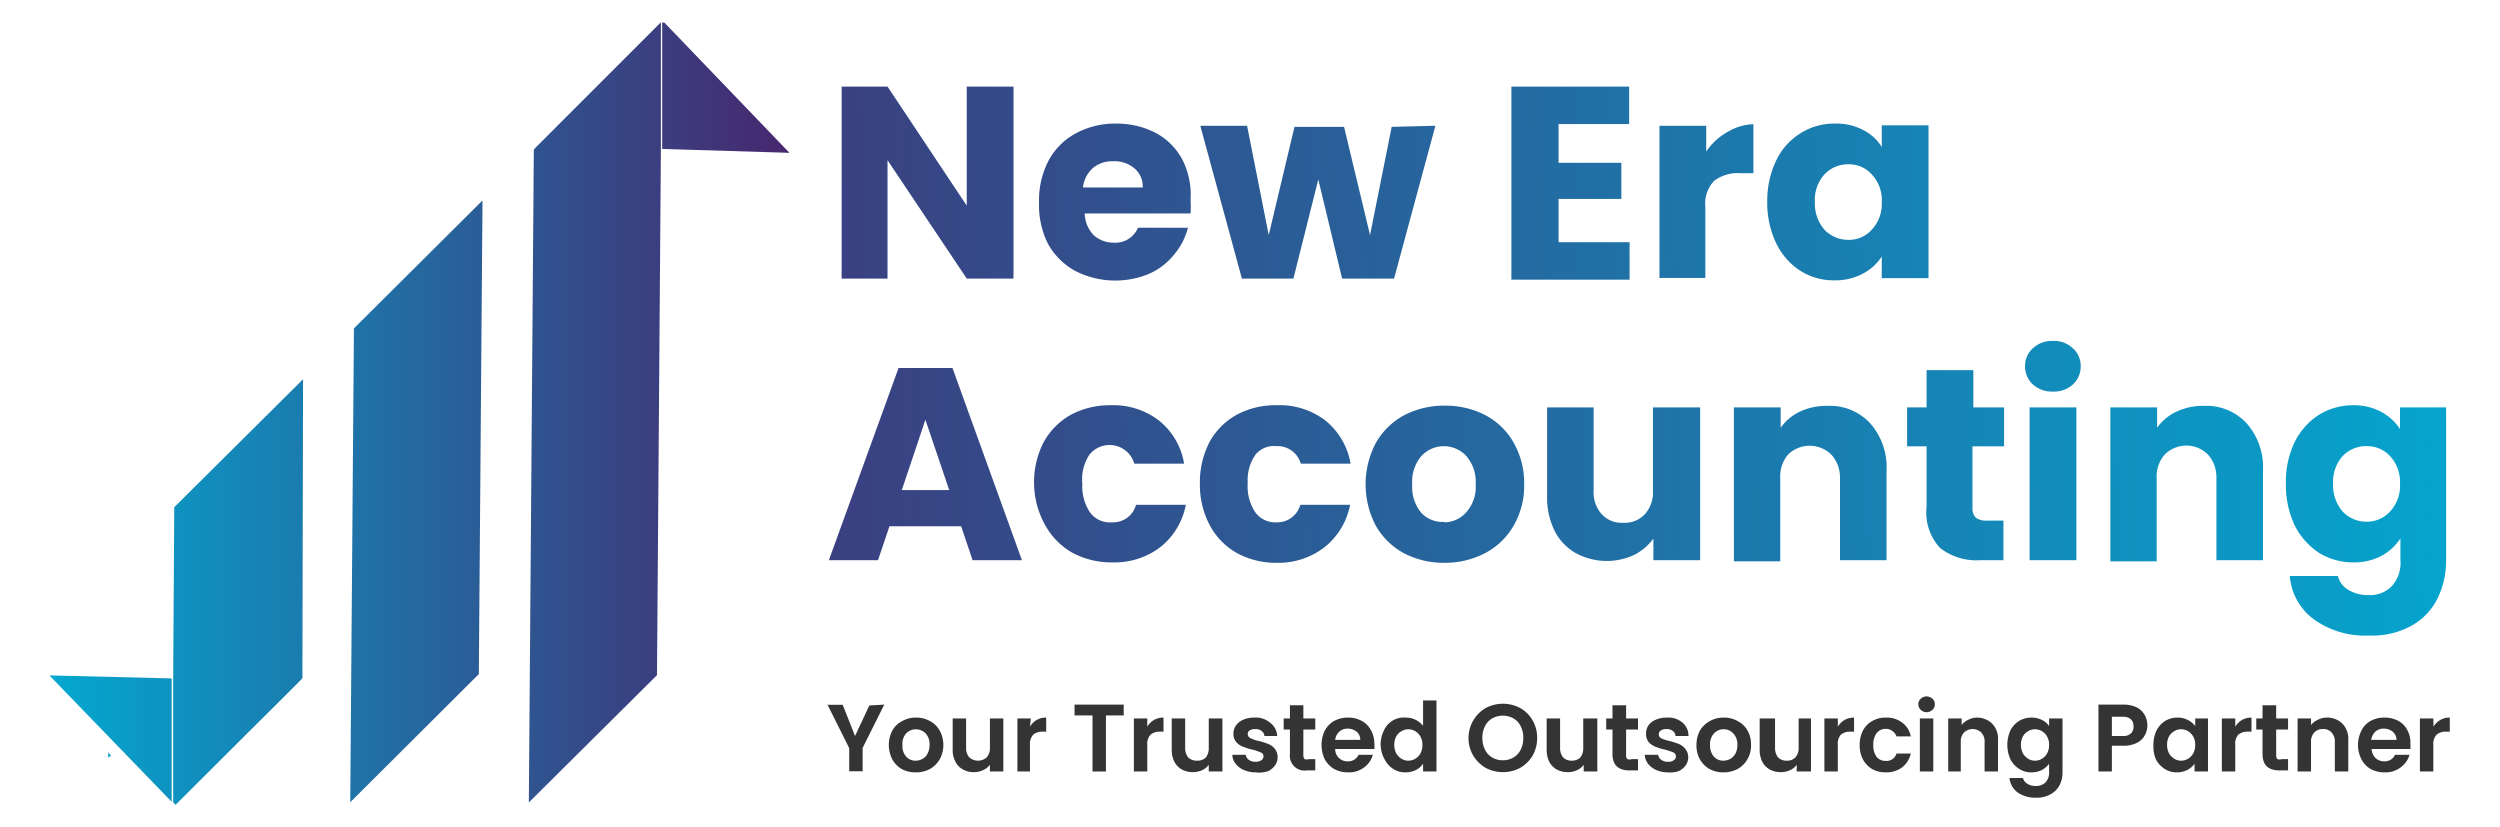
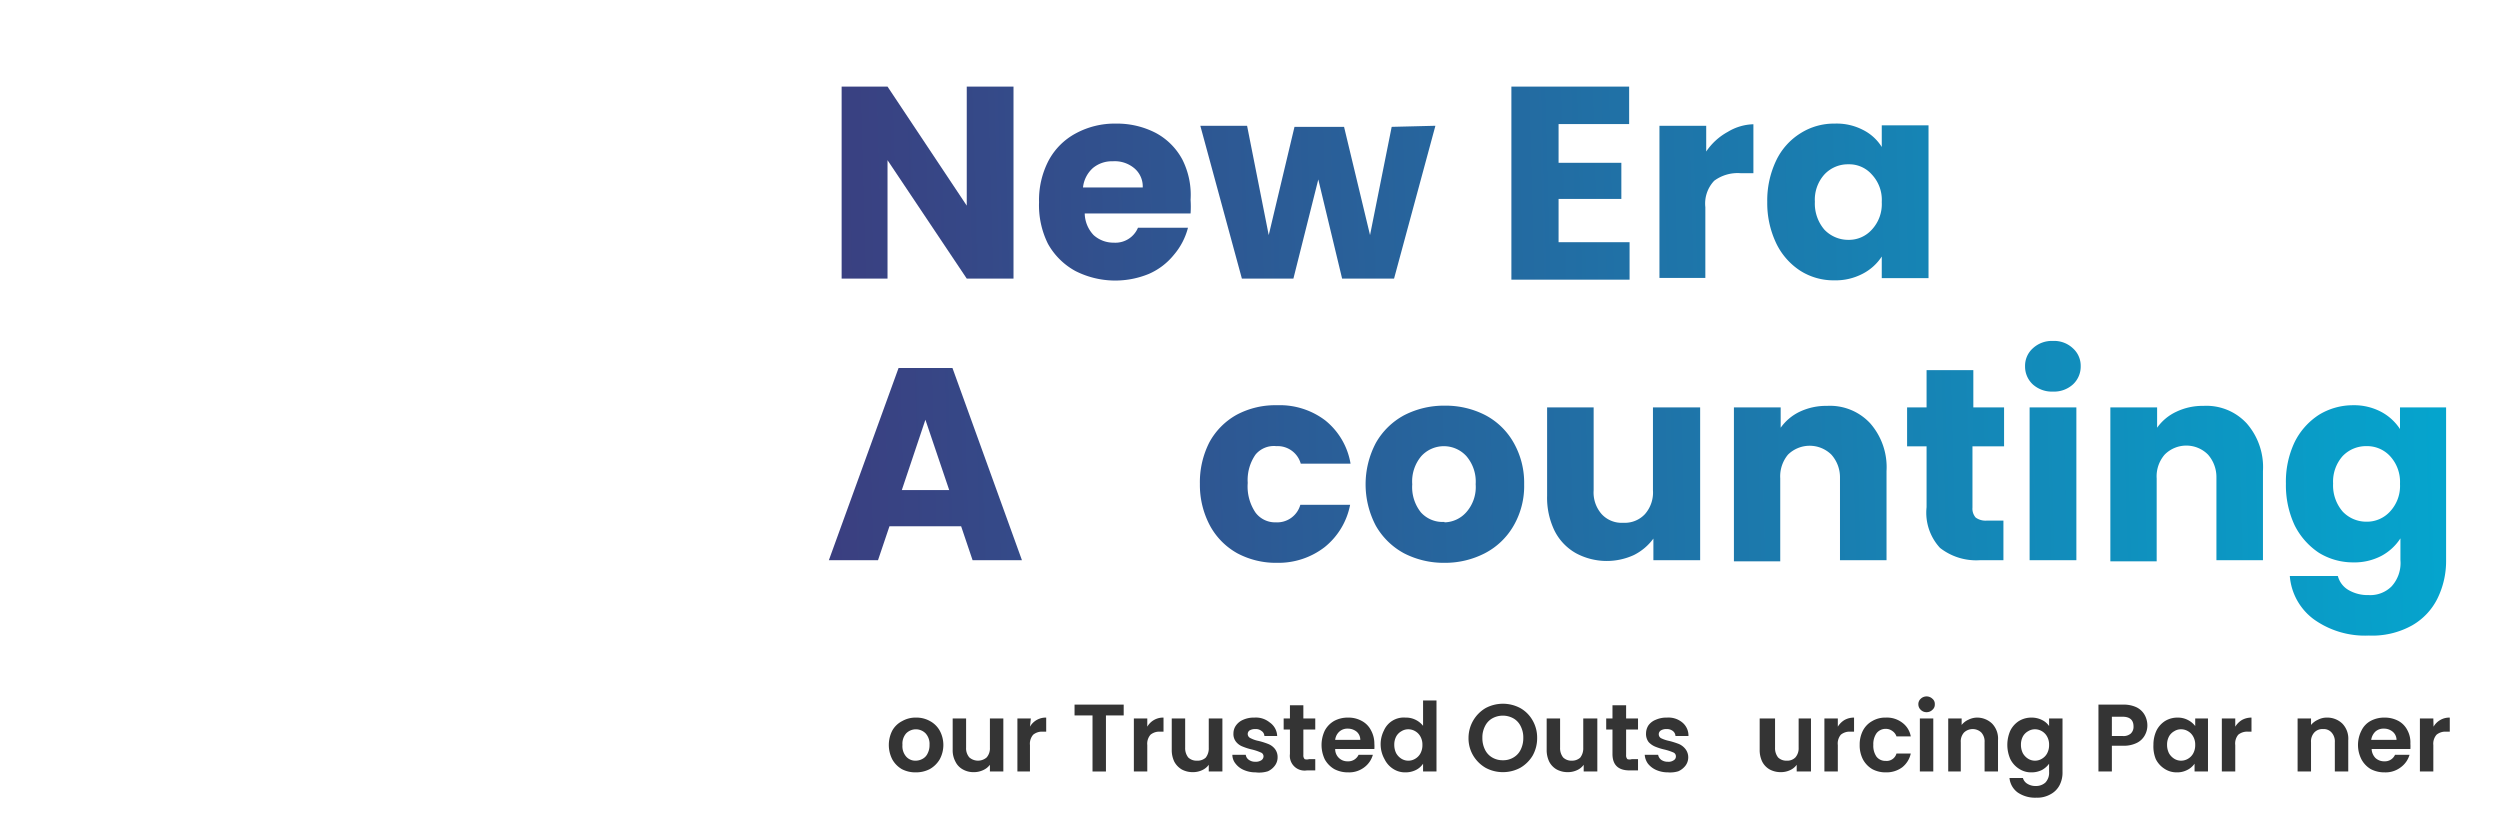
<svg xmlns="http://www.w3.org/2000/svg" xmlns:xlink="http://www.w3.org/1999/xlink" id="Layer_1" data-name="Layer 1" viewBox="0 0 115.49 38.22">
  <defs>
    <style>.cls-1{fill:none;}.cls-2{clip-path:url(#clip-path);}.cls-3{fill:url(#linear-gradient);}.cls-4{fill:url(#linear-gradient-2);}.cls-5{fill:url(#linear-gradient-3);}.cls-6{fill:url(#linear-gradient-4);}.cls-7{fill:url(#linear-gradient-5);}.cls-8{fill:url(#linear-gradient-6);}.cls-9{fill:url(#linear-gradient-7);}.cls-10{fill:url(#linear-gradient-8);}.cls-11{fill:url(#linear-gradient-9);}.cls-12{fill:url(#linear-gradient-10);}.cls-13{fill:url(#linear-gradient-11);}.cls-14{fill:url(#linear-gradient-12);}.cls-15{fill:url(#linear-gradient-13);}.cls-16{fill:url(#linear-gradient-14);}.cls-17{fill:url(#linear-gradient-15);}.cls-18{fill:url(#linear-gradient-16);}.cls-19{fill:url(#linear-gradient-17);}.cls-20{fill:#343434;}</style>
    <clipPath id="clip-path">
-       <rect class="cls-1" x="2.31" y="1.04" width="34.15" height="36.14" />
-     </clipPath>
+       </clipPath>
    <linearGradient id="linear-gradient" x1="2.31" y1="352.51" x2="36.47" y2="352.51" gradientTransform="matrix(1, 0, 0, -1, 0, 371.62)" gradientUnits="userSpaceOnUse">
      <stop offset="0" stop-color="#03a8d0" />
      <stop offset="1" stop-color="#47276e" />
    </linearGradient>
    <linearGradient id="linear-gradient-2" x1="115.19" y1="365.17" x2="20.42" y2="362.57" xlink:href="#linear-gradient" />
    <linearGradient id="linear-gradient-3" x1="115.23" y1="364.02" x2="20.45" y2="361.42" xlink:href="#linear-gradient" />
    <linearGradient id="linear-gradient-4" x1="115.23" y1="363.79" x2="20.45" y2="361.19" xlink:href="#linear-gradient" />
    <linearGradient id="linear-gradient-5" x1="115.22" y1="364.36" x2="20.44" y2="361.76" xlink:href="#linear-gradient" />
    <linearGradient id="linear-gradient-6" x1="115.25" y1="363.31" x2="20.47" y2="360.71" xlink:href="#linear-gradient" />
    <linearGradient id="linear-gradient-7" x1="115.25" y1="363.11" x2="20.47" y2="360.51" xlink:href="#linear-gradient" />
    <linearGradient id="linear-gradient-8" x1="115.55" y1="352.13" x2="20.77" y2="349.53" xlink:href="#linear-gradient" />
    <linearGradient id="linear-gradient-9" x1="115.58" y1="351.03" x2="20.8" y2="348.43" xlink:href="#linear-gradient" />
    <linearGradient id="linear-gradient-10" x1="115.59" y1="350.82" x2="20.81" y2="348.22" xlink:href="#linear-gradient" />
    <linearGradient id="linear-gradient-11" x1="115.59" y1="350.61" x2="20.82" y2="348.01" xlink:href="#linear-gradient" />
    <linearGradient id="linear-gradient-12" x1="115.6" y1="350.38" x2="20.82" y2="347.78" xlink:href="#linear-gradient" />
    <linearGradient id="linear-gradient-13" x1="115.61" y1="350.15" x2="20.83" y2="347.55" xlink:href="#linear-gradient" />
    <linearGradient id="linear-gradient-14" x1="115.59" y1="350.81" x2="20.81" y2="348.21" xlink:href="#linear-gradient" />
    <linearGradient id="linear-gradient-15" x1="115.57" y1="351.36" x2="20.8" y2="348.76" xlink:href="#linear-gradient" />
    <linearGradient id="linear-gradient-16" x1="115.62" y1="349.67" x2="20.84" y2="347.07" xlink:href="#linear-gradient" />
    <linearGradient id="linear-gradient-17" x1="115.67" y1="347.76" x2="20.89" y2="345.16" xlink:href="#linear-gradient" />
  </defs>
  <g class="cls-2">
    <path class="cls-3" d="M33.67,1.51h0l0,0ZM5,35l.13-.09L5,34.76ZM2.31,31.23v0l5.62,5.81,0-5.7-5.67-.14Zm5.74-7.8L8,31.36l0,5.7.11.12,3.63-3.62,1.12-1.11,1-1,.11-.12L14,17.52,8.05,23.43ZM36.47,7.06,30.65,1h-.06l0,5.88ZM30.56,1,24.78,6.78l-.12.13-.23,30.16h0l5.92-5.88.18-24.26,0-5.88ZM22.29,9.26l-5.94,5.91-.17,21.89,5.94-5.92Z" />
  </g>
  <path class="cls-4" d="M46.82,12.87H44.66L41,7.4v5.47H38.88V4H41L44.66,9.5V4h2.16Z" />
  <path class="cls-5" d="M55,9.23a4.64,4.64,0,0,1,0,.63H50.11a1.49,1.49,0,0,0,.41,1,1.36,1.36,0,0,0,.93.35,1.13,1.13,0,0,0,1.12-.69h2.31a3.12,3.12,0,0,1-.65,1.25,3.05,3.05,0,0,1-1.15.88,4.07,4.07,0,0,1-3.4-.13,3.21,3.21,0,0,1-1.27-1.26A4,4,0,0,1,48,9.34a3.94,3.94,0,0,1,.44-1.92,3.06,3.06,0,0,1,1.26-1.26,3.77,3.77,0,0,1,1.86-.45,3.89,3.89,0,0,1,1.83.43,3,3,0,0,1,1.23,1.23A3.62,3.62,0,0,1,55,9.23Zm-2.21-.57a1.1,1.1,0,0,0-.38-.88,1.41,1.41,0,0,0-1-.33,1.38,1.38,0,0,0-.92.31,1.4,1.4,0,0,0-.46.9Z" />
  <path class="cls-6" d="M66.31,5.81,64.4,12.87H62L60.9,8.29l-1.15,4.58H57.37L55.45,5.81h2.16l1,5.05,1.19-5h2.29l1.2,5,1-5Z" />
  <path class="cls-7" d="M72,5.73V7.52h2.9V9.19H72v2h3.28v1.73H69.82V4h5.44V5.73Z" />
  <path class="cls-8" d="M78.82,7a2.84,2.84,0,0,1,1-.91A2.39,2.39,0,0,1,81,5.74V8h-.6a1.82,1.82,0,0,0-1.21.35,1.53,1.53,0,0,0-.41,1.22v3.27H76.66V5.81h2.16Z" />
  <path class="cls-9" d="M81.64,9.33a4.29,4.29,0,0,1,.41-1.91,3,3,0,0,1,1.12-1.26,2.88,2.88,0,0,1,1.58-.45A2.64,2.64,0,0,1,86.06,6a2.16,2.16,0,0,1,.87.79v-1h2.16v7.06H86.93v-1a2.31,2.31,0,0,1-.89.8,2.68,2.68,0,0,1-1.3.3,2.86,2.86,0,0,1-1.57-.44,3.12,3.12,0,0,1-1.12-1.28A4.31,4.31,0,0,1,81.64,9.33Zm5.29,0a1.71,1.71,0,0,0-.46-1.27,1.39,1.39,0,0,0-1.08-.47,1.48,1.48,0,0,0-1.11.47,1.74,1.74,0,0,0-.44,1.26,1.85,1.85,0,0,0,.44,1.29,1.52,1.52,0,0,0,1.11.47,1.42,1.42,0,0,0,1.08-.47A1.73,1.73,0,0,0,86.93,9.34Z" />
  <path class="cls-10" d="M44.4,24.31H41.09l-.53,1.57H38.29L41.51,17H44l3.21,8.88H44.93Zm-.55-1.67-1.1-3.25-1.09,3.25Z" />
-   <path class="cls-11" d="M47.77,22.35a4.06,4.06,0,0,1,.44-1.92,3.27,3.27,0,0,1,1.26-1.27,3.82,3.82,0,0,1,1.84-.44,3.45,3.45,0,0,1,2.22.7,3.2,3.2,0,0,1,1.17,2H52.4A1.19,1.19,0,0,0,50.33,21,2.06,2.06,0,0,0,50,22.35a2.15,2.15,0,0,0,.36,1.33,1.14,1.14,0,0,0,1,.45,1.1,1.1,0,0,0,1.12-.81h2.3a3.26,3.26,0,0,1-1.17,1.95,3.49,3.49,0,0,1-2.22.71,3.82,3.82,0,0,1-1.84-.44,3.27,3.27,0,0,1-1.26-1.27A4,4,0,0,1,47.77,22.35Z" />
  <path class="cls-12" d="M55.43,22.35a4.06,4.06,0,0,1,.44-1.92,3.21,3.21,0,0,1,1.26-1.27A3.79,3.79,0,0,1,59,18.72a3.47,3.47,0,0,1,2.22.7,3.25,3.25,0,0,1,1.17,2h-2.3a1.11,1.11,0,0,0-1.13-.81A1.1,1.1,0,0,0,58,21a2.06,2.06,0,0,0-.36,1.31A2.15,2.15,0,0,0,58,23.68a1.13,1.13,0,0,0,.94.45,1.11,1.11,0,0,0,1.13-.81h2.3a3.31,3.31,0,0,1-1.17,1.95A3.49,3.49,0,0,1,59,26a3.79,3.79,0,0,1-1.84-.44,3.21,3.21,0,0,1-1.26-1.27A4,4,0,0,1,55.43,22.35Z" />
  <path class="cls-13" d="M66.73,26a4,4,0,0,1-1.87-.44,3.31,3.31,0,0,1-1.3-1.27,4.1,4.1,0,0,1,0-3.83,3.29,3.29,0,0,1,1.31-1.28,4,4,0,0,1,1.88-.44,4,4,0,0,1,1.87.44,3.23,3.23,0,0,1,1.31,1.28,3.74,3.74,0,0,1,.48,1.91,3.66,3.66,0,0,1-.49,1.92,3.26,3.26,0,0,1-1.33,1.27A4,4,0,0,1,66.73,26Zm0-1.87a1.38,1.38,0,0,0,1-.46,1.75,1.75,0,0,0,.44-1.3,1.81,1.81,0,0,0-.43-1.3,1.41,1.41,0,0,0-2.08,0,1.81,1.81,0,0,0-.42,1.3,1.87,1.87,0,0,0,.4,1.3A1.35,1.35,0,0,0,66.73,24.11Z" />
  <path class="cls-14" d="M78.54,18.82v7.06H76.38v-1a2.5,2.5,0,0,1-.9.76,3,3,0,0,1-2.67-.08,2.45,2.45,0,0,1-1-1.05,3.49,3.49,0,0,1-.34-1.6V18.82h2.15v3.83a1.51,1.51,0,0,0,.37,1.1,1.25,1.25,0,0,0,1,.4,1.27,1.27,0,0,0,1-.4,1.51,1.51,0,0,0,.37-1.1V18.82Z" />
  <path class="cls-15" d="M84.4,18.75a2.53,2.53,0,0,1,2,.81,3.07,3.07,0,0,1,.75,2.2v4.12H85V22.05A1.57,1.57,0,0,0,84.6,21a1.43,1.43,0,0,0-2,0,1.57,1.57,0,0,0-.36,1.1v3.83H80.1V18.82h2.16v.94a2.28,2.28,0,0,1,.88-.74A2.84,2.84,0,0,1,84.4,18.75Z" />
  <path class="cls-16" d="M92.55,24.05v1.83h-1.1a2.71,2.71,0,0,1-1.83-.57A2.4,2.4,0,0,1,89,23.43V20.62H88.1v-1.8H89V17.1h2.16v1.72h1.42v1.8H91.12v2.83a.62.62,0,0,0,.15.46.78.78,0,0,0,.51.14Z" />
  <path class="cls-17" d="M94.84,18.09a1.32,1.32,0,0,1-.93-.33,1.12,1.12,0,0,1-.36-.84,1.08,1.08,0,0,1,.36-.83,1.29,1.29,0,0,1,.93-.34,1.26,1.26,0,0,1,.92.34,1.08,1.08,0,0,1,.36.83,1.12,1.12,0,0,1-.36.84A1.3,1.3,0,0,1,94.84,18.09Zm1.08.73v7.06H93.76V18.82Z" />
  <path class="cls-18" d="M101.79,18.75a2.53,2.53,0,0,1,2,.81,3.07,3.07,0,0,1,.75,2.2v4.12h-2.15V22.05A1.57,1.57,0,0,0,102,21a1.41,1.41,0,0,0-2,0,1.53,1.53,0,0,0-.37,1.1v3.83H97.49V18.82h2.16v.94a2.24,2.24,0,0,1,.89-.74A2.8,2.8,0,0,1,101.79,18.75Z" />
  <path class="cls-19" d="M108.69,18.72a2.68,2.68,0,0,1,1.3.3,2.36,2.36,0,0,1,.88.8v-1H113v7.05a3.92,3.92,0,0,1-.39,1.76,2.92,2.92,0,0,1-1.18,1.26,3.77,3.77,0,0,1-2,.47,4.06,4.06,0,0,1-2.54-.75,2.75,2.75,0,0,1-1.11-2H108a1.05,1.05,0,0,0,.48.64,1.75,1.75,0,0,0,.94.24,1.39,1.39,0,0,0,1.06-.4,1.6,1.6,0,0,0,.41-1.22v-1a2.38,2.38,0,0,1-.88.81,2.68,2.68,0,0,1-1.3.3,3,3,0,0,1-1.58-.44A3.28,3.28,0,0,1,106,24.26a4.37,4.37,0,0,1-.4-1.92,4.26,4.26,0,0,1,.4-1.91,3.18,3.18,0,0,1,1.13-1.27A3,3,0,0,1,108.69,18.72Zm2.18,3.63a1.75,1.75,0,0,0-.46-1.28,1.44,1.44,0,0,0-1.09-.46,1.49,1.49,0,0,0-1.1.46,1.78,1.78,0,0,0-.44,1.27,1.85,1.85,0,0,0,.44,1.29,1.5,1.5,0,0,0,1.1.47,1.44,1.44,0,0,0,1.09-.47A1.73,1.73,0,0,0,110.87,22.35Z" />
-   <path class="cls-20" d="M40.85,32.55l-1,2v1.08h-.62V34.56l-1-2h.7L39.5,34l.66-1.41Z" />
  <path class="cls-20" d="M42.3,35.68a1.34,1.34,0,0,1-.64-.15,1.19,1.19,0,0,1-.44-.45,1.46,1.46,0,0,1,0-1.33,1.09,1.09,0,0,1,.46-.44,1.24,1.24,0,0,1,.64-.16,1.27,1.27,0,0,1,.64.16,1.12,1.12,0,0,1,.45.44,1.39,1.39,0,0,1,0,1.33,1.24,1.24,0,0,1-.46.45A1.38,1.38,0,0,1,42.3,35.68Zm0-.54a.65.65,0,0,0,.31-.08.53.53,0,0,0,.24-.25.82.82,0,0,0,.09-.4.72.72,0,0,0-.18-.53.63.63,0,0,0-.9,0,.72.72,0,0,0-.17.53.73.73,0,0,0,.17.54A.56.56,0,0,0,42.3,35.14Z" />
  <path class="cls-20" d="M46.35,33.19v2.45h-.62v-.31a.8.8,0,0,1-.32.25,1,1,0,0,1-.41.09,1,1,0,0,1-.51-.12.81.81,0,0,1-.35-.36,1.1,1.1,0,0,1-.13-.56V33.19h.62v1.35a.64.64,0,0,0,.15.45.61.61,0,0,0,.8,0,.64.64,0,0,0,.15-.45V33.19Z" />
  <path class="cls-20" d="M47.58,33.57a.84.84,0,0,1,.75-.42v.65h-.16a.64.64,0,0,0-.44.14.63.63,0,0,0-.15.48v1.22H47V33.19h.62Z" />
  <path class="cls-20" d="M51.91,32.55v.5h-.82v2.59h-.62V33.05h-.83v-.5Z" />
  <path class="cls-20" d="M53,33.57a.84.84,0,0,1,.75-.42v.65h-.16a.64.64,0,0,0-.44.14.63.63,0,0,0-.15.48v1.22h-.62V33.19H53Z" />
  <path class="cls-20" d="M56.47,33.19v2.45h-.63v-.31a.76.76,0,0,1-.31.25,1,1,0,0,1-.42.09,1.07,1.07,0,0,1-.51-.12.93.93,0,0,1-.35-.36,1.22,1.22,0,0,1-.12-.56V33.19h.62v1.35a.69.69,0,0,0,.14.45.55.55,0,0,0,.4.15A.56.56,0,0,0,55.7,35a.69.69,0,0,0,.14-.45V33.19Z" />
  <path class="cls-20" d="M58,35.68a1.33,1.33,0,0,1-.54-.11.94.94,0,0,1-.38-.29.65.65,0,0,1-.15-.41h.62a.33.33,0,0,0,.14.23.49.49,0,0,0,.3.09.47.47,0,0,0,.28-.07.22.22,0,0,0,.1-.18.19.19,0,0,0-.13-.18,2.27,2.27,0,0,0-.38-.13,2.69,2.69,0,0,1-.45-.14.71.71,0,0,1-.3-.21.57.57,0,0,1-.13-.4.63.63,0,0,1,.12-.37.78.78,0,0,1,.33-.26,1.21,1.21,0,0,1,.52-.1,1,1,0,0,1,.7.22A.79.79,0,0,1,59,34h-.59a.29.29,0,0,0-.13-.23.42.42,0,0,0-.29-.09.5.5,0,0,0-.26.06.2.2,0,0,0-.09.17.21.21,0,0,0,.13.19,1.37,1.37,0,0,0,.38.13,3.31,3.31,0,0,1,.44.14.73.73,0,0,1,.3.22.61.61,0,0,1,.13.39.64.64,0,0,1-.12.38.82.82,0,0,1-.33.27A1.36,1.36,0,0,1,58,35.68Z" />
  <path class="cls-20" d="M60.21,33.7v1.18a.25.25,0,0,0,.06.19.34.34,0,0,0,.2,0h.29v.52h-.39a.68.68,0,0,1-.78-.76V33.7H59.3v-.51h.29v-.61h.62v.61h.55v.51Z" />
  <path class="cls-20" d="M63.49,34.36a1.66,1.66,0,0,1,0,.24H61.68a.56.56,0,0,0,.58.57.52.52,0,0,0,.5-.3h.66a1.08,1.08,0,0,1-.4.58,1.15,1.15,0,0,1-.74.23,1.34,1.34,0,0,1-.64-.15,1.19,1.19,0,0,1-.44-.45,1.55,1.55,0,0,1,0-1.33,1.12,1.12,0,0,1,.44-.45,1.32,1.32,0,0,1,.64-.15,1.26,1.26,0,0,1,.62.15,1,1,0,0,1,.43.43A1.28,1.28,0,0,1,63.49,34.36Zm-.65-.18a.49.49,0,0,0-.17-.38.64.64,0,0,0-.41-.14.55.55,0,0,0-.39.14.6.6,0,0,0-.19.38Z" />
  <path class="cls-20" d="M63.78,34.41a1.4,1.4,0,0,1,.15-.66,1,1,0,0,1,1-.6,1,1,0,0,1,.46.1,1,1,0,0,1,.35.28V32.36h.62v3.28h-.62v-.36a.85.85,0,0,1-.33.29,1.06,1.06,0,0,1-.48.11,1,1,0,0,1-.57-.16,1.1,1.1,0,0,1-.4-.45A1.4,1.4,0,0,1,63.78,34.41Zm1.93,0a.76.76,0,0,0-.09-.38.64.64,0,0,0-.24-.25.62.62,0,0,0-.32-.09.59.59,0,0,0-.32.09.62.62,0,0,0-.24.24.8.8,0,0,0-.09.39.86.86,0,0,0,.09.39.72.72,0,0,0,.24.25.61.61,0,0,0,.64,0,.64.64,0,0,0,.24-.25A.8.8,0,0,0,65.71,34.41Z" />
  <path class="cls-20" d="M69.43,35.67a1.67,1.67,0,0,1-.8-.2,1.61,1.61,0,0,1-.57-.56,1.55,1.55,0,0,1-.22-.82,1.6,1.6,0,0,1,.79-1.38,1.7,1.7,0,0,1,1.6,0,1.49,1.49,0,0,1,.57.57,1.58,1.58,0,0,1,.21.81,1.64,1.64,0,0,1-.21.82,1.61,1.61,0,0,1-.57.56A1.69,1.69,0,0,1,69.43,35.67Zm0-.55a.9.9,0,0,0,.49-.13.83.83,0,0,0,.33-.36,1.19,1.19,0,0,0,.12-.54,1.13,1.13,0,0,0-.12-.54.83.83,0,0,0-.33-.36,1,1,0,0,0-.49-.13,1,1,0,0,0-.5.13.83.83,0,0,0-.33.36,1.13,1.13,0,0,0-.12.54,1.19,1.19,0,0,0,.12.54.83.83,0,0,0,.33.36A.93.93,0,0,0,69.43,35.12Z" />
  <path class="cls-20" d="M73.79,33.19v2.45h-.63v-.31a.76.76,0,0,1-.31.25,1,1,0,0,1-.42.09,1.07,1.07,0,0,1-.51-.12.87.87,0,0,1-.35-.36,1.22,1.22,0,0,1-.12-.56V33.19h.62v1.35a.69.69,0,0,0,.14.45.54.54,0,0,0,.4.15A.56.56,0,0,0,73,35a.69.69,0,0,0,.14-.45V33.19Z" />
  <path class="cls-20" d="M75.12,33.7v1.18a.25.25,0,0,0,.06.19.34.34,0,0,0,.2,0h.29v.52h-.39c-.52,0-.79-.25-.79-.76V33.7H74.2v-.51h.29v-.61h.63v.61h.55v.51Z" />
  <path class="cls-20" d="M77.05,35.68a1.33,1.33,0,0,1-.54-.11,1,1,0,0,1-.38-.29.79.79,0,0,1-.15-.41h.62a.37.37,0,0,0,.14.23.52.52,0,0,0,.31.09.41.41,0,0,0,.27-.07.2.2,0,0,0,.1-.18.19.19,0,0,0-.12-.18,2.47,2.47,0,0,0-.39-.13,2.69,2.69,0,0,1-.45-.14.86.86,0,0,1-.3-.21.62.62,0,0,1-.12-.4.7.7,0,0,1,.11-.37.76.76,0,0,1,.34-.26,1.21,1.21,0,0,1,.52-.1,1,1,0,0,1,.7.22A.78.78,0,0,1,78,34H77.4a.31.31,0,0,0-.12-.23.44.44,0,0,0-.29-.09.48.48,0,0,0-.26.06.21.21,0,0,0,0,.36,1.6,1.6,0,0,0,.39.13,3.88,3.88,0,0,1,.44.14.77.77,0,0,1,.29.22.62.62,0,0,1,.14.39.64.64,0,0,1-.12.38.85.85,0,0,1-.34.27A1.29,1.29,0,0,1,77.05,35.68Z" />
-   <path class="cls-20" d="M79.61,35.68a1.33,1.33,0,0,1-.63-.15,1.21,1.21,0,0,1-.45-.45,1.3,1.3,0,0,1-.16-.67,1.4,1.4,0,0,1,.16-.66,1.21,1.21,0,0,1,.46-.44,1.27,1.27,0,0,1,.64-.16,1.24,1.24,0,0,1,.64.16,1.09,1.09,0,0,1,.46.44,1.29,1.29,0,0,1,.16.66,1.22,1.22,0,0,1-.17.67,1.17,1.17,0,0,1-.46.45A1.38,1.38,0,0,1,79.61,35.68Zm0-.54a.69.69,0,0,0,.32-.08.64.64,0,0,0,.24-.25.82.82,0,0,0,.09-.4.73.73,0,0,0-.19-.53.58.58,0,0,0-.45-.19.58.58,0,0,0-.44.19.72.72,0,0,0-.18.53.78.78,0,0,0,.17.54A.58.58,0,0,0,79.61,35.14Z" />
  <path class="cls-20" d="M83.66,33.19v2.45H83v-.31a.76.76,0,0,1-.31.25,1,1,0,0,1-.42.09,1.07,1.07,0,0,1-.51-.12.87.87,0,0,1-.35-.36,1.22,1.22,0,0,1-.12-.56V33.19H82v1.35a.69.69,0,0,0,.14.45.54.54,0,0,0,.4.15.52.52,0,0,0,.4-.15.64.64,0,0,0,.15-.45V33.19Z" />
  <path class="cls-20" d="M84.9,33.57a.92.92,0,0,1,.31-.31.9.9,0,0,1,.44-.11v.65h-.17a.64.64,0,0,0-.44.14.63.63,0,0,0-.14.48v1.22h-.62V33.19h.62Z" />
  <path class="cls-20" d="M85.91,34.41a1.4,1.4,0,0,1,.15-.66,1.07,1.07,0,0,1,.43-.44,1.18,1.18,0,0,1,.63-.16,1.16,1.16,0,0,1,.75.23,1,1,0,0,1,.4.64h-.66a.48.48,0,0,0-.19-.25.5.5,0,0,0-.31-.1.53.53,0,0,0-.42.2.87.87,0,0,0-.15.54.88.88,0,0,0,.15.55.52.52,0,0,0,.42.19.47.47,0,0,0,.5-.34h.66a1.11,1.11,0,0,1-.4.64,1.22,1.22,0,0,1-.75.23,1.28,1.28,0,0,1-.63-.15,1.16,1.16,0,0,1-.43-.45A1.41,1.41,0,0,1,85.91,34.41Z" />
  <path class="cls-20" d="M89,32.9a.37.37,0,0,1-.27-.11.35.35,0,0,1-.11-.26.33.33,0,0,1,.11-.25.39.39,0,0,1,.54,0,.3.3,0,0,1,.11.25.31.31,0,0,1-.11.26A.37.37,0,0,1,89,32.9Zm.31.29v2.45h-.62V33.19Z" />
  <path class="cls-20" d="M91.32,33.15a1,1,0,0,1,.71.28,1,1,0,0,1,.27.77v1.44h-.62V34.29a.61.61,0,0,0-.15-.45.58.58,0,0,0-.8,0,.61.61,0,0,0-.15.45v1.35H90V33.19h.62v.3a.81.81,0,0,1,.31-.24A.91.91,0,0,1,91.32,33.15Z" />
  <path class="cls-20" d="M93.85,33.15a1.06,1.06,0,0,1,.48.11.83.83,0,0,1,.33.28v-.35h.62v2.47a1.26,1.26,0,0,1-.13.6,1,1,0,0,1-.42.43,1.24,1.24,0,0,1-.66.16,1.43,1.43,0,0,1-.86-.24.94.94,0,0,1-.38-.67h.62a.46.46,0,0,0,.21.27.71.71,0,0,0,.39.1.64.64,0,0,0,.44-.16.66.66,0,0,0,.17-.49v-.38a1,1,0,0,1-.33.29,1.06,1.06,0,0,1-.48.11,1,1,0,0,1-.57-.16,1.12,1.12,0,0,1-.41-.45,1.63,1.63,0,0,1,0-1.32,1.12,1.12,0,0,1,.41-.45A1.1,1.1,0,0,1,93.85,33.15Zm.81,1.26a.76.76,0,0,0-.09-.38.64.64,0,0,0-.24-.25.62.62,0,0,0-.32-.09.59.59,0,0,0-.32.09.62.62,0,0,0-.24.24.8.8,0,0,0-.09.39.86.86,0,0,0,.09.39.72.72,0,0,0,.24.25.61.61,0,0,0,.64,0,.64.64,0,0,0,.24-.25A.8.8,0,0,0,94.66,34.41Z" />
  <path class="cls-20" d="M99.2,33.51a.93.93,0,0,1-.12.46.84.84,0,0,1-.37.35,1.34,1.34,0,0,1-.63.13h-.52v1.19h-.62V32.55h1.14a1.41,1.41,0,0,1,.61.12.87.87,0,0,1,.38.35A1,1,0,0,1,99.2,33.51ZM98.05,34a.51.51,0,0,0,.38-.11.42.42,0,0,0,.13-.33q0-.45-.51-.45h-.49V34Z" />
  <path class="cls-20" d="M99.48,34.41a1.53,1.53,0,0,1,.14-.66,1.12,1.12,0,0,1,.41-.45,1.1,1.1,0,0,1,.57-.15,1,1,0,0,1,.47.11,1,1,0,0,1,.34.28v-.35H102v2.45h-.62v-.36a.89.89,0,0,1-.34.29,1,1,0,0,1-.48.11,1,1,0,0,1-.56-.16,1.12,1.12,0,0,1-.41-.45A1.53,1.53,0,0,1,99.48,34.41Zm1.93,0a.76.76,0,0,0-.09-.38.64.64,0,0,0-.24-.25.62.62,0,0,0-.32-.09.57.57,0,0,0-.32.09.62.62,0,0,0-.24.24.8.8,0,0,0-.09.39.86.86,0,0,0,.09.39.72.72,0,0,0,.24.25.59.59,0,0,0,.32.09.62.62,0,0,0,.32-.09.64.64,0,0,0,.24-.25A.8.8,0,0,0,101.41,34.41Z" />
  <path class="cls-20" d="M103.26,33.57a.92.92,0,0,1,.31-.31.9.9,0,0,1,.44-.11v.65h-.16a.65.65,0,0,0-.45.14.63.63,0,0,0-.14.48v1.22h-.62V33.19h.62Z" />
-   <path class="cls-20" d="M105.15,33.7v1.18a.25.25,0,0,0,.06.19.32.32,0,0,0,.2,0h.29v.52h-.39c-.53,0-.79-.25-.79-.76V33.7h-.29v-.51h.29v-.61h.63v.61h.55v.51Z" />
  <path class="cls-20" d="M107.5,33.15a1,1,0,0,1,.71.28,1,1,0,0,1,.27.77v1.44h-.62V34.29a.61.61,0,0,0-.15-.45.48.48,0,0,0-.39-.16.51.51,0,0,0-.41.16.61.61,0,0,0-.15.45v1.35h-.62V33.19h.62v.3a.85.85,0,0,1,.32-.24A.87.87,0,0,1,107.5,33.15Z" />
  <path class="cls-20" d="M111.35,34.36a1.66,1.66,0,0,1,0,.24h-1.79a.63.63,0,0,0,.18.42.59.59,0,0,0,.41.15.51.51,0,0,0,.49-.3h.67a1.09,1.09,0,0,1-.41.58,1.15,1.15,0,0,1-.74.23,1.34,1.34,0,0,1-.64-.15,1.16,1.16,0,0,1-.43-.45,1.46,1.46,0,0,1,0-1.33,1,1,0,0,1,.43-.45,1.32,1.32,0,0,1,.64-.15,1.33,1.33,0,0,1,.63.15,1,1,0,0,1,.42.43A1.18,1.18,0,0,1,111.35,34.36Zm-.64-.18a.49.49,0,0,0-.18-.38.62.62,0,0,0-.41-.14.55.55,0,0,0-.39.14.66.66,0,0,0-.19.38Z" />
  <path class="cls-20" d="M112.42,33.57a.84.84,0,0,1,.75-.42v.65H113a.64.64,0,0,0-.44.14.63.63,0,0,0-.15.48v1.22h-.62V33.19h.62Z" />
</svg>